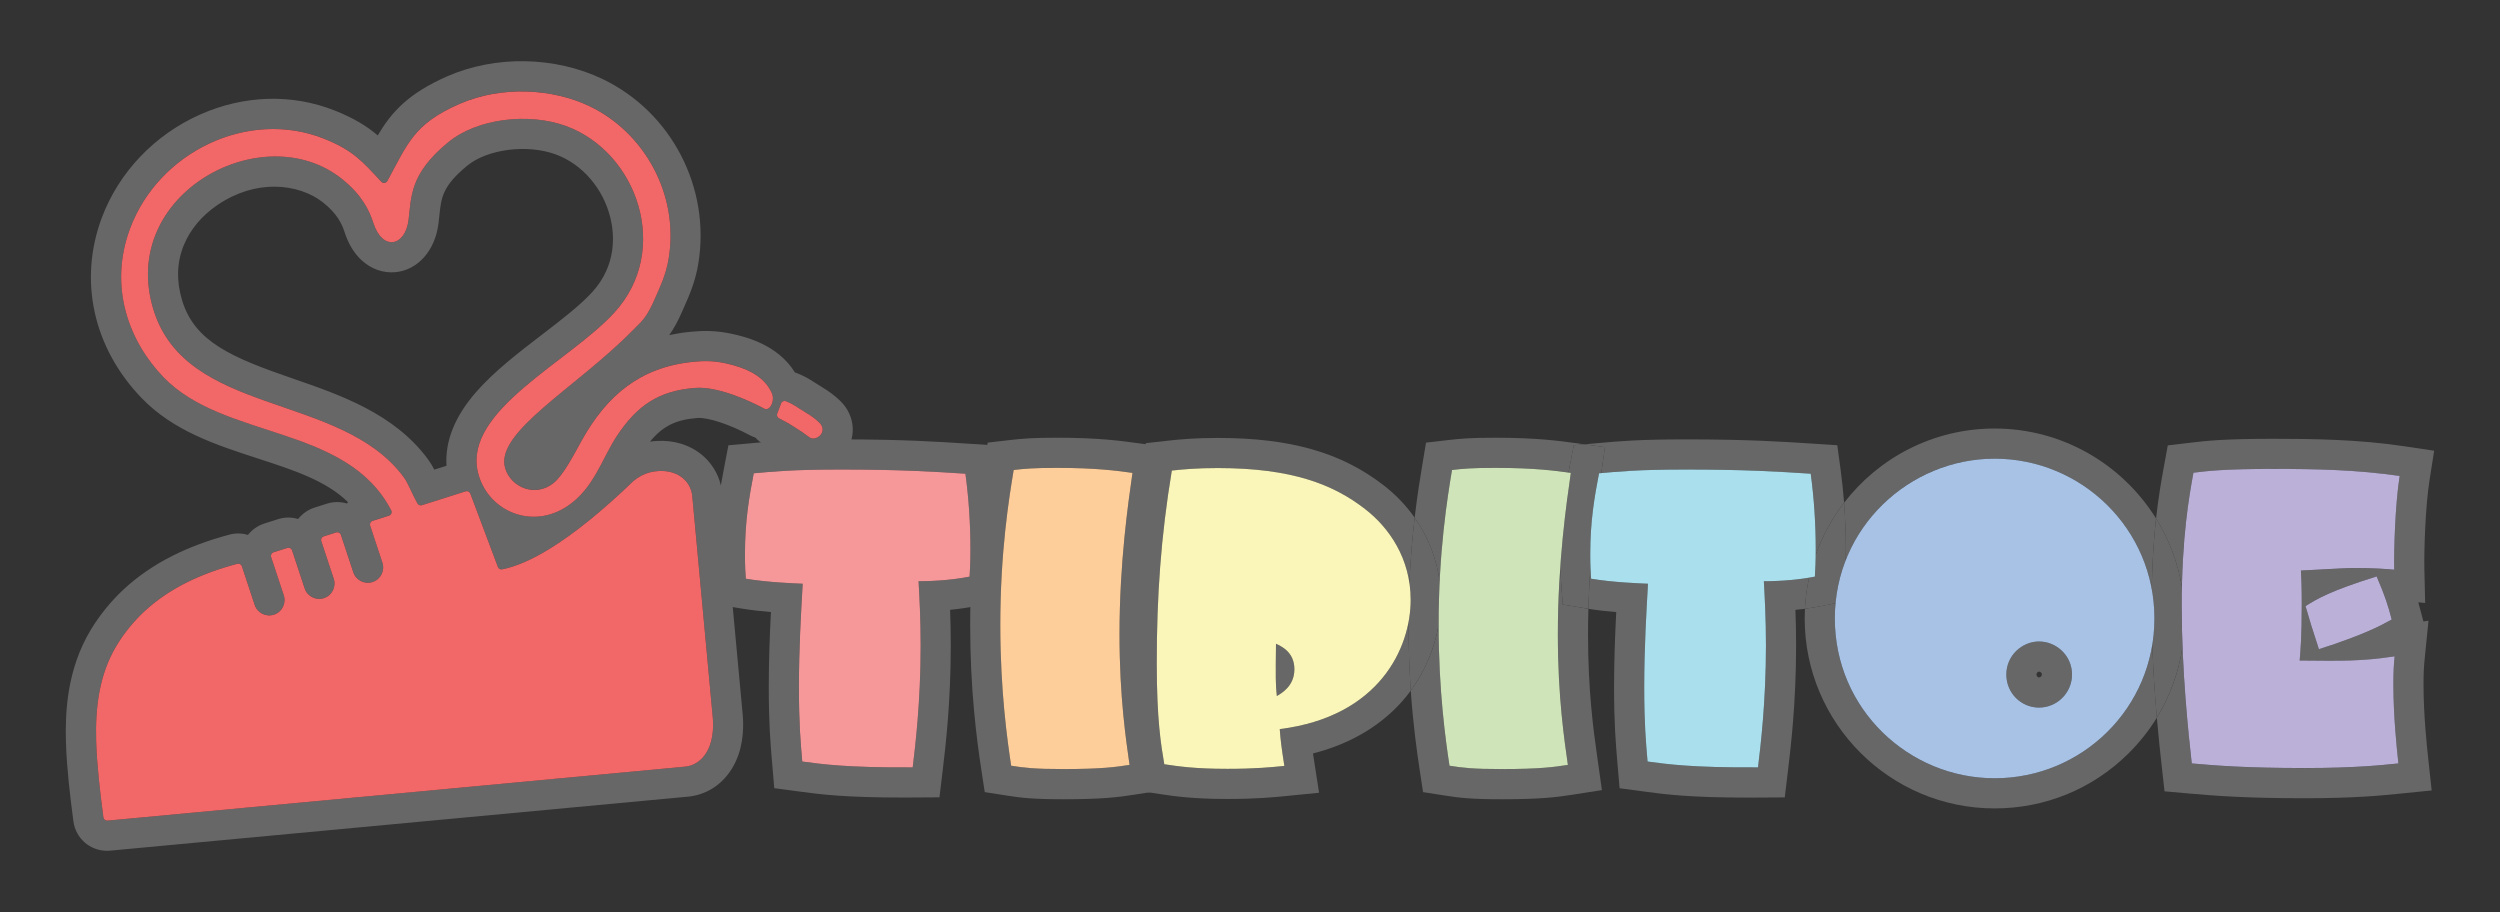
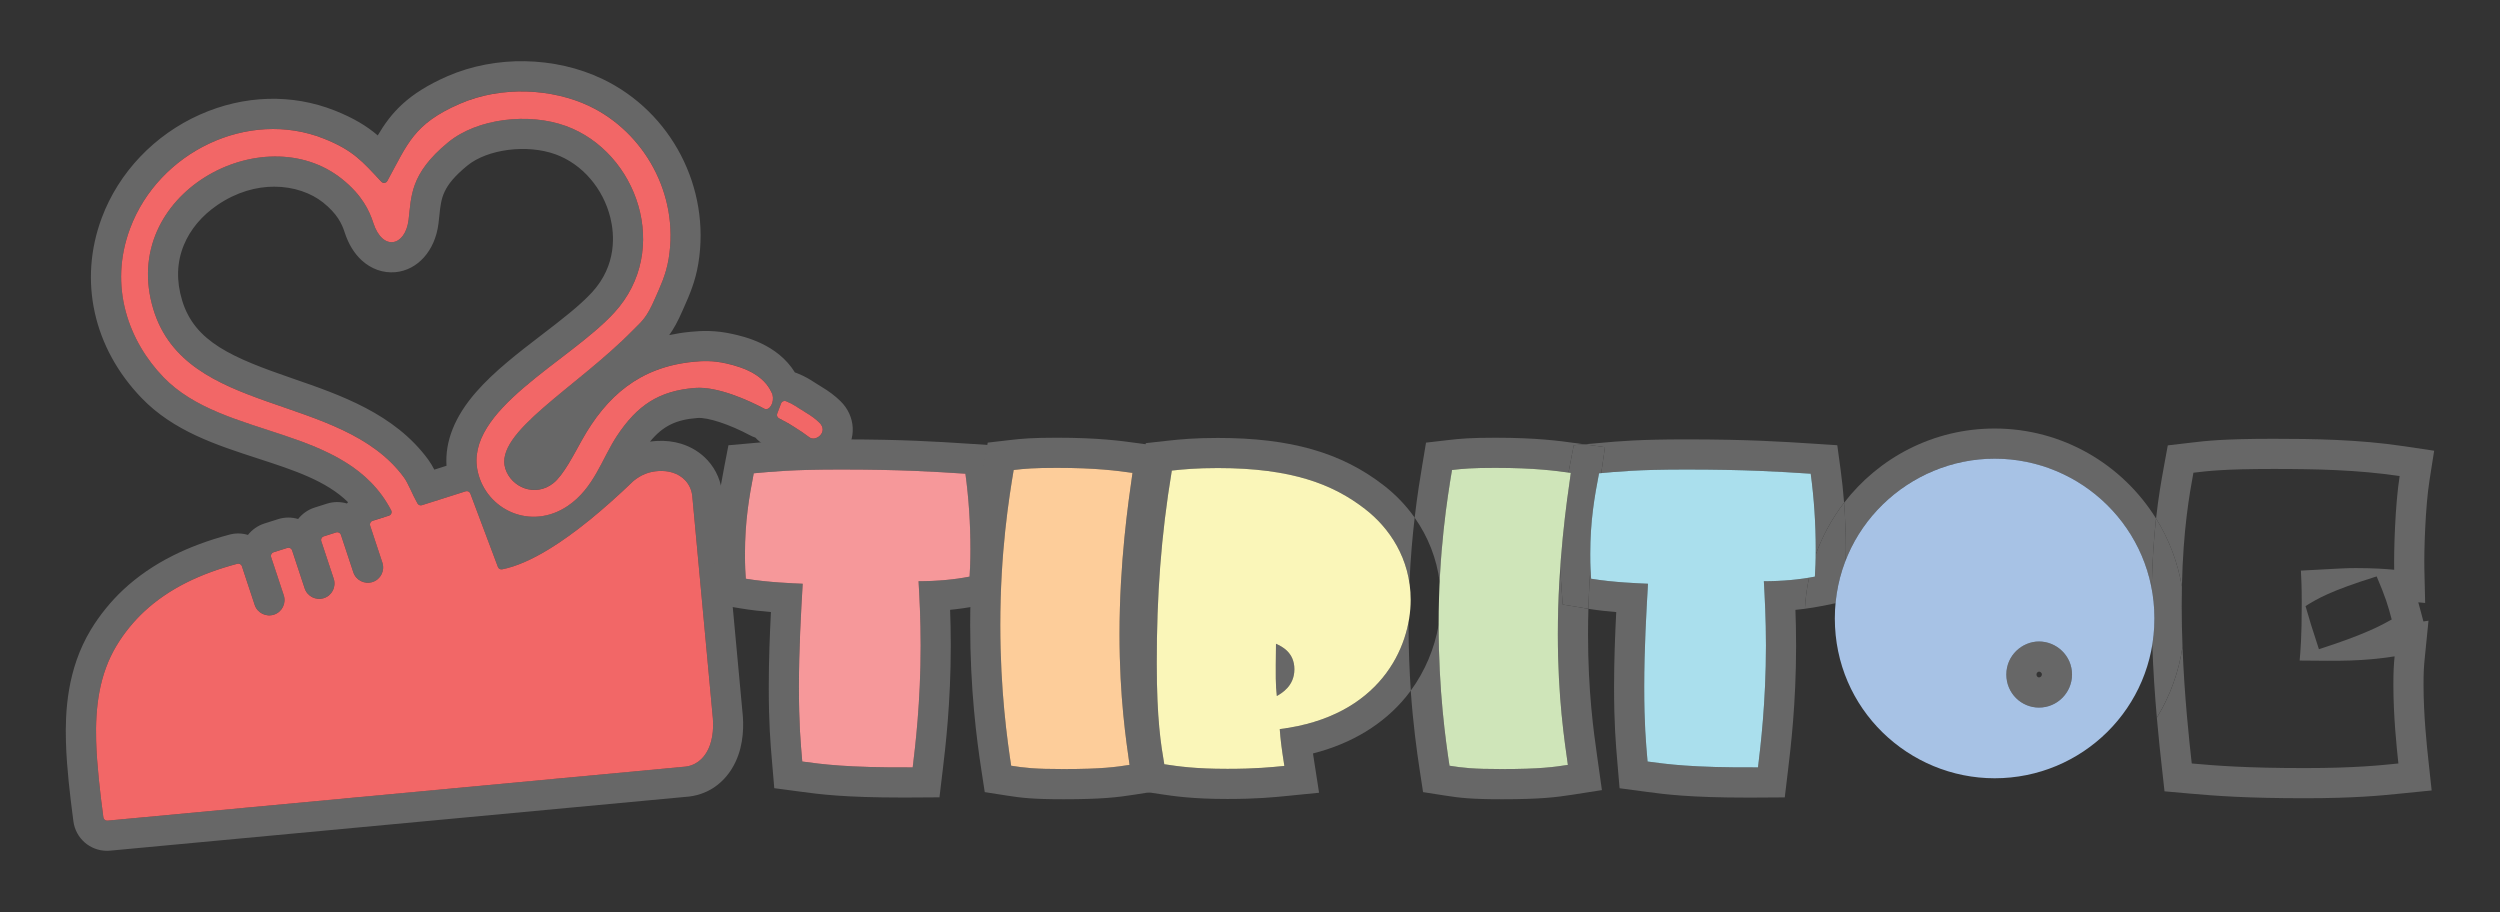
<svg xmlns="http://www.w3.org/2000/svg" version="1.2" id="Layer_1" x="0px" y="0px" viewBox="0 0 1340.71 489.11" overflow="visible" xml:space="preserve">
  <rect x="0" y="0" width="1340.71" height="489.11" fill="#333333" stroke="none" />
  <g>
    <g>
      <path fill="#676767" d="M450.68,215.07c-3.02-2.93-6.03-5.19-10.39-7.8c-1.31-0.78-2.33-1.45-3.33-2.09 c-2.56-1.65-5.2-3.36-9.58-5.07c-0.36-0.14-0.72-0.27-1.08-0.38c-9.39-15.25-27.27-19.24-33.45-20.62 c-9.29-2.07-16.42-1.78-22.75-1.15c-3.86,0.38-7.59,0.97-11.22,1.75c2.29-3.13,4.56-7.15,7.34-13.55 c0.27-0.62,0.55-1.25,0.83-1.89c2.61-5.89,5.85-13.21,7.45-22.93c6.7-40.62-14.43-81.32-51.4-98.98 c-25.51-12.18-57.38-12.74-83.17-1.47c-21.27,9.31-30.15,19.55-37.35,31.73c-5.75-4.89-12.56-9.17-23-13.32 c-22.98-9.12-48.66-8.37-72.3,2.13c-24.39,10.83-43.6,31.02-52.7,55.39c-12.55,33.63-4.55,69.78,21.41,96.68 c17.04,17.66,39.93,25.1,62.06,32.29c19.47,6.33,36.88,11.99,48.6,23.52c-0.2,0.23-0.4,0.47-0.59,0.71 c-3.39-1.02-7.1-1.07-10.69,0.07l-6.68,2.12c-3.48,1.11-6.57,3.27-8.81,6.12c-3.39-1.02-7.1-1.07-10.7,0.07l-7.4,2.35 c-3.48,1.11-6.57,3.27-8.81,6.12c-3.21-0.97-6.72-1.07-10.14-0.1c-10.99,2.93-21.09,6.68-30.02,11.15 c-10.09,5.05-19.05,11.21-26.64,18.29c-6.69,6.25-12.72,13.68-17.44,21.48c-12.87,21.27-13.8,44.44-13.37,60.01 c0.21,7.93,0.9,15.61,1.47,21.4c0.67,6.81,1.5,13.46,2.54,21.36c1.21,9.15,8.94,15.81,17.99,15.81c0.57,0,1.15-0.03,1.73-0.08 l308.18-28.8c11.98-0.65,21.88-7.49,27.2-18.83c4.5-9.56,4.48-20.05,3.65-27.24l-10.7-115.61c-0.48-7.15-3.2-13.64-7.88-18.8 c-3.78-4.16-8.73-7.26-14.33-8.96c-4.07-1.23-8.42-1.73-12.92-1.48c-1.26,0.07-2.5,0.19-3.71,0.37 c6.94-8.44,14.03-11.8,25.41-12.68c5.6-0.43,17.22,3.39,28.24,9.29c0.93,0.5,1.9,0.92,2.89,1.24c1.4,1.56,3.09,2.9,5.05,3.93 l1.34,0.7c2.03,1.06,3.15,1.65,5.54,3.16c3.82,2.41,4.74,3.05,7.08,4.81c8.39,6.46,20.62,5.05,27.97-3.29 C459.58,235.56,458.96,223.12,450.68,215.07z M410.9,219.45c-0.35,0.02-0.69-0.07-1-0.24c-8.03-4.3-24.97-12.09-37.11-11.16 c-19.58,1.51-31.14,9.47-41.89,25.65c-8.06,12.14-12.3,28.1-26.46,37.63c-19.87,13.39-43.61,2.05-48.23-18.38 c-7.46-32.96,48.92-58.85,73.16-85.24c30.82-33.55,12.36-86.26-25.92-100.16c-19.83-7.2-47.36-4.17-63.12,8.77 c-20.8,17.07-19.68,29.43-21.23,41.67c-1.79,14.15-13.94,16.85-18.88,1.58c-2.1-6.49-5.96-14.92-16.81-23.59 c-42.33-33.84-119.94,7.96-101.19,69.83c17.48,57.66,100.72,44.39,134.37,90.17c2.36,3.21,4.51,9.11,7.3,14.01 c0.47,0.83,1.46,1.22,2.37,0.93l23.47-7.45c1.02-0.32,2.12,0.21,2.5,1.21l14.79,39.36c0.35,0.93,1.32,1.47,2.29,1.27 c7.47-1.48,16.02-5.22,25.59-11.11c13.23-8.15,28.2-20.31,44.78-36.24c0.05-0.05,0.1-0.09,0.16-0.14 c4.05-3.24,8.17-4.93,13.4-5.23c2.47-0.14,5,0.11,7.33,0.81c2.68,0.81,5.12,2.23,7.04,4.35c2.14,2.36,3.52,5.4,3.73,9.19 l10.74,116.04c0.73,6.12,0.44,13.06-2.2,18.68c-2.67,5.68-7.34,9.33-13.71,9.58l-233.78,21.85l-74.76,6.99 c-1.08,0.1-2.05-0.67-2.19-1.75c-0.92-6.95-1.8-13.87-2.48-20.82c-0.66-6.68-1.21-13.48-1.4-20.26 c-0.48-17.81,1.58-35.57,11.04-51.2c4.08-6.74,9.16-12.91,14.64-18.03c6.65-6.21,14.31-11.38,22.84-15.65 c8.28-4.15,17.36-7.44,27.11-10.03c1.05-0.33,2.18,0.24,2.53,1.29l6.86,20.74c1.42,4.31,6.07,6.64,10.38,5.22 c4.31-1.42,6.64-6.07,5.22-10.38l-6.79-20.5c-0.35-1.07,0.23-2.22,1.31-2.56l7.4-2.35c1.05-0.33,2.18,0.24,2.53,1.29l6.75,20.41 c1.42,4.31,6.07,6.64,10.38,5.22c4.31-1.42,6.64-6.07,5.22-10.38l-6.68-20.17c-0.35-1.07,0.23-2.22,1.31-2.56l6.68-2.12 c1.05-0.33,2.18,0.24,2.53,1.29l6.65,20.08c1.42,4.31,6.07,6.64,10.38,5.22c4.31-1.42,6.64-6.07,5.22-10.38l-6.57-19.85 c-0.35-1.07,0.23-2.22,1.31-2.56l8.79-2.79c1.2-0.38,1.76-1.75,1.18-2.86c-23.97-46.11-89.56-37.64-122.11-71.38 c-18.52-19.19-29.58-48.5-17.9-79.8c15.33-41.07,63.31-64.26,103.89-48.15c15.65,6.21,20.72,12.21,30.82,23.1 c0.94,1.01,2.59,0.8,3.26-0.41c10.92-19.94,14.03-30.52,38.71-41.32c22.56-9.87,49.89-8.23,69.72,1.24 c29.05,13.87,48.16,46.99,42.42,81.76c-1.43,8.64-4.57,15.08-7.15,20.98c-4.81,11.03-6.87,12.17-12,17.38 c-30.6,31.12-74.61,54.87-68.45,74.25c3.18,10.02,16,15.56,25.8,7.76c5.38-4.29,11-15.39,15.2-22.93 c13.37-23.96,31.23-39.28,59.73-42.12c5.01-0.5,10.47-0.76,17.63,0.84c10.61,2.37,20.27,6.61,24.38,15.51 C415.63,213.71,413.86,219.25,410.9,219.45z M239.46,249.78l-6.54,2.08c-0.98-1.89-2.06-3.74-3.31-5.44 c-18.08-24.6-47.02-34.59-72.56-43.4c-32.43-11.19-52.61-19.6-59.37-41.89c-3.18-10.5-2.88-20.48,0.9-29.68 c3.46-8.43,9.72-15.88,18.1-21.56c10.28-6.97,20.84-9.78,30.39-9.78c10.56,0,19.88,3.44,26.23,8.51 c7.57,6.05,10.07,11.45,11.52,15.94c2.01,6.21,5.05,11.24,9.04,14.94c5.15,4.78,11.62,7.07,18.21,6.46 c11.97-1.12,21.24-11.54,23.06-25.92c0.2-1.56,0.35-3.04,0.5-4.48c0.97-9.5,1.61-15.77,14.95-26.72 c10.84-8.9,32.08-11.62,47.35-6.07c14.27,5.18,25.55,18.24,29.42,34.08c2.1,8.61,3.62,25.25-9.88,39.95 c-6.56,7.14-16.42,14.7-26.86,22.71c-12.64,9.69-25.7,19.72-35.46,30.95C243.86,223.45,238.6,236.65,239.46,249.78z M432.79,221.63c2.95,1.82,4.81,3.27,6.63,5.04c5.08,4.94-1.99,10.54-5.43,7.8c-2.51-1.89-3.82-2.81-6.89-4.76l-1.71-1.08 c-3.26-2.04-4.76-2.77-7.64-4.28c-0.9-0.48-1.31-1.56-0.95-2.51l2.1-5.5c0.4-1.04,1.57-1.57,2.61-1.16 c3.79,1.48,5.32,2.78,9.22,5.2L432.79,221.63z" />
      <path fill="#676767" d="M533.75,251.87l-1.78-13.1l-13.19-0.86c-16.44-1.07-35.07-2.28-67.9-2.28c-25.04,0-36.11,1-45.88,1.88 l-14.35,1.28l-2.31,11.96c-2.64,13.66-5,27.49-5,46.36c0,6.96,0.22,10.64,0.49,14.39l0.91,12.7l12.56,2.09 c5.44,0.91,11.05,1.52,16.14,1.94c-0.62,12.18-1.16,25.86-1.16,40.22c0,19.6,0.88,29.96,1.74,39.98l1.21,14.26l14.25,1.9 c9.86,1.33,23.17,3.12,54.59,3.12c1.77,0,3.61-0.01,5.5-0.02l14.25-0.09l1.79-14.94c1.39-11.57,4.28-35.64,4.28-66.42 c0-7.16-0.15-13.56-0.36-19.2c4.81-0.47,9.42-1.13,13.61-1.97l12.28-2.45l0.71-12.86c0.22-4.01,0.45-8.15,0.45-15.34 C536.59,280.07,535.63,265.76,533.75,251.87z M519.97,309.23c-7.85,1.57-17.5,2.47-27.37,2.47c0.45,8.3,1.12,19.74,1.12,34.55 c0,30.51-2.92,54.07-4.26,65.28c-35.9,0.22-49.13-1.79-59.23-3.14c-0.9-10.54-1.79-20.19-1.79-39.93 c0-20.64,1.12-39.71,2.02-55.41c-4.71-0.22-18.4-0.67-30.51-2.69c-0.22-3.14-0.45-6.51-0.45-13.24c0-17.72,2.24-30.51,4.71-43.3 c10.1-0.9,20.42-2.02,46.66-2.02c31.63,0,49.58,1.12,66.86,2.24c1.79,13.24,2.69,26.92,2.69,40.38 C520.42,301.38,520.2,305.19,519.97,309.23z" />
      <path fill="#676767" d="M616.55,340.2c0-36.82,4.32-67.03,6.64-83.26l2.45-17.12l-16.19-2.25c-8.12-1.13-20.39-2.83-42.71-2.83 c-13.29,0-18.73,0.51-24.96,1.23l-12.09,1.4l-2,12.01c-2.4,14.41-7.4,44.39-7.4,85.89c0,34.39,3.43,60.88,6.02,77.82l1.79,11.71 l11.7,1.83c7.92,1.24,13.93,1.99,30.54,1.99c20.69,0,29.1-1.06,37.94-2.44l15.73-2.46l-2.56-18.21 C619.61,392.63,616.55,371.1,616.55,340.2z M605.77,410.19c-7.18,1.12-14.81,2.24-35.45,2.24c-15.7,0-20.86-0.67-28.04-1.79 c-2.02-13.24-5.83-40.16-5.83-75.38c0-39.48,4.71-68.43,7.18-83.23c5.83-0.67,10.77-1.12,23.11-1.12 c21.31,0,32.53,1.57,40.61,2.69c-2.24,15.7-6.96,47.79-6.96,86.6C600.39,374.3,603.98,397.4,605.77,410.19z" />
      <g>
        <path fill="none" d="M858.73,253.71c-0.4,0.04-0.79,0.07-1.19,0.11c-2.47,12.79-4.71,25.58-4.71,43.3c0,2.97,0.04,5.28,0.11,7.21 c1.46-20.36,3.82-36.84,5.33-47.4L858.73,253.71z" />
        <path fill="none" d="M836.76,304.09c1.56-22.21,4.16-40.01,5.66-50.49c-0.41-0.06-0.83-0.12-1.26-0.17 c-2.42,12.81-4.49,26.05-4.49,43.69C836.66,299.89,836.7,302.14,836.76,304.09z" />
        <path fill="none" d="M732.08,273.01c-17.05-13.24-39.26-21.99-78.97-21.99c-11.44,0-18.62,0.67-24.68,1.35 c-5.83,35.22-8.08,67.3-8.08,103.2c0,30.29,2.24,43.75,4.04,54.29c7.4,1.12,16.38,2.47,33.88,2.47c15.03,0,23.78-0.9,30.51-1.57 c-1.57-10.1-2.02-13.68-2.47-19.74c45.65-5.73,64.46-33.41,69.05-57.29c0.02-7.41,0.2-14.46,0.5-21.1 C753.21,294.93,743.06,281.48,732.08,273.01z M684.74,373.29c-0.67-6.51-0.67-9.2-0.45-28.04c2.92,1.35,9.87,4.49,9.87,13.69 C694.16,368.13,686.98,371.94,684.74,373.29z" />
        <path fill="#676767" d="M684.29,345.24c-0.22,18.85-0.22,21.54,0.45,28.04c2.24-1.35,9.42-5.16,9.42-14.36 C694.16,349.73,687.21,346.59,684.29,345.24z" />
        <path fill="#676767" d="M755.36,333.72c-4.59,23.88-23.4,51.56-69.05,57.29c0.45,6.06,0.9,9.65,2.47,19.74 c-6.73,0.67-15.48,1.57-30.51,1.57c-17.5,0-26.47-1.35-33.88-2.47c-1.79-10.54-4.04-24.01-4.04-54.29 c0-35.9,2.24-67.98,8.08-103.2c6.06-0.67,13.24-1.35,24.68-1.35c39.71,0,61.92,8.75,78.97,21.99 c10.98,8.48,21.13,21.92,23.78,39.62c0.59-13.35,1.65-25.08,2.81-35.02c-4.56-6.47-10.15-12.33-16.67-17.36 c-22.61-17.55-50.02-25.38-88.88-25.38c-12.43,0-20.18,0.75-26.46,1.44l-12.16,1.35l-2,12.07c-5.74,34.63-8.29,67.28-8.29,105.84 c0,31.94,2.47,46.43,4.27,57l1.96,11.52l11.55,1.75c7.38,1.12,17.48,2.65,36.3,2.65c15.63,0,25-0.94,31.84-1.62l17.27-1.73 l-2.62-16.87c-0.24-1.55-0.45-2.93-0.64-4.19c20.82-5.32,37.89-15.68,49.94-30.44c0.87-1.06,1.7-2.16,2.52-3.27 c-0.73-10.55-1.21-22.28-1.21-35.11C755.35,334.74,755.36,334.23,755.36,333.72z" />
        <path fill="none" d="M1170.45,346.85c0.73-4.98,1.11-10.05,1.11-15.18c0-5.8-0.49-11.49-1.43-17.02 c-0.07,3.33-0.11,6.79-0.11,10.41C1170.01,332.45,1170.18,339.76,1170.45,346.85z" />
        <path fill="none" d="M1154.23,345.84c0.76-4.6,1.16-9.33,1.16-14.16c0-5.43-0.5-10.73-1.45-15.85c-0.05,2.98-0.09,6.05-0.09,9.23 C1153.85,332.1,1153.99,339.07,1154.23,345.84z" />
        <path fill="none" d="M778.7,252.03c-1.95,11.72-5.31,32.3-6.63,59.95c0.41,3.2,0.62,6.44,0.62,9.71c0,4.48-0.41,8.98-1.18,13.44 c0,0.05,0,0.09,0,0.13c0,35.22,3.81,62.14,5.83,75.38c7.18,1.12,12.34,1.79,28.04,1.79c20.64,0,28.27-1.12,35.45-2.24 c-1.79-12.79-5.38-35.9-5.38-70c0-12.9,0.52-25.05,1.3-36.11c-0.06-1.95-0.1-4.2-0.1-6.98c0-17.64,2.07-30.87,4.49-43.69 c-7.99-1.1-19.12-2.52-39.35-2.52C789.47,250.91,784.53,251.36,778.7,252.03z" />
        <path fill="#676767" d="M778.7,252.03c5.83-0.67,10.77-1.12,23.11-1.12c20.23,0,31.36,1.42,39.35,2.52 c0.17-0.89,0.34-1.78,0.51-2.67l2.31-11.96l5.69-0.51l-5.15-0.71c-8.12-1.13-20.39-2.83-42.72-2.83 c-13.29,0-18.73,0.51-24.96,1.23l-12.09,1.4l-2,12.01c-1.07,6.43-2.66,15.96-4.09,28.23c7.21,10.23,11.82,21.97,13.41,34.38 C773.39,284.33,776.74,263.75,778.7,252.03z" />
        <path fill="#676767" d="M838.05,324.2l-0.9-12.71c-0.16-2.25-0.3-4.49-0.39-7.41c-0.78,11.06-1.3,23.21-1.3,36.11 c0,34.1,3.59,57.21,5.38,70c-7.18,1.12-14.81,2.24-35.45,2.24c-15.7,0-20.86-0.67-28.04-1.79c-2.02-13.24-5.83-40.16-5.83-75.38 c0-0.05,0-0.09,0-0.13c-2.18,12.62-7.35,24.88-14.95,35.25c1.23,17.72,3.19,32.09,4.81,42.71l1.79,11.71l11.7,1.83 c7.92,1.24,13.93,1.99,30.54,1.99c20.69,0,29.1-1.06,37.94-2.44l15.73-2.46l-2.56-18.22c-1.83-12.86-4.88-34.39-4.88-65.29 c0-4.68,0.07-9.25,0.2-13.71c-0.4-0.06-0.8-0.13-1.2-0.19L838.05,324.2z" />
-         <path fill="#676767" d="M772.07,311.98c-1.59-12.41-6.2-24.15-13.41-34.38c-1.16,9.94-2.21,21.68-2.81,35.02 c0.44,2.91,0.68,5.93,0.68,9.07c0,3.8-0.37,7.86-1.17,12.03c0,0.51-0.01,1.02-0.01,1.54c0,12.83,0.48,24.56,1.21,35.11 c7.6-10.36,12.77-22.63,14.95-35.25C771.52,326.94,771.73,319.22,772.07,311.98z" />
-         <path fill="none" d="M1236.42,325.05c2.24,7.85,3.37,11.44,7.18,23.11c24.45-7.85,33.43-12.79,39.04-15.93 c-2.02-7.63-3.37-12.11-8.08-23.11C1249.43,316.98,1242.48,321.24,1236.42,325.05z" />
-         <path fill="none" d="M1170.45,346.85c1.01,26.47,3.54,49.82,4.95,62.56c12.56,1.12,28.94,2.47,60.57,2.47 c27.37,0,41.28-1.57,50.25-2.47c-0.9-8.3-2.69-25.35-2.69-42.18c0-7.18,0.22-10.77,0.67-15.26c-17.72,2.69-28.27,2.47-50.93,2.24 c0.45-5.38,1.12-12.34,1.12-30.29c0-10.1-0.22-13.24-0.45-17.95c21.54-1.12,23.78-1.35,29.39-1.35c9.2,0,15.93,0.45,20.64,0.9 c-0.22-9.65,0.45-34.55,2.92-50.25c-22.43-3.37-45.09-3.81-67.75-3.81c-26.7,0-35.22,1.12-42.85,2.02 c-2.03,11.15-5.52,29.99-6.17,61.16c0.94,5.54,1.43,11.22,1.43,17.02C1171.55,336.8,1171.18,341.87,1170.45,346.85z" />
+         <path fill="none" d="M1170.45,346.85c1.01,26.47,3.54,49.82,4.95,62.56c12.56,1.12,28.94,2.47,60.57,2.47 c27.37,0,41.28-1.57,50.25-2.47c-0.9-8.3-2.69-25.35-2.69-42.18c0-7.18,0.22-10.77,0.67-15.26c-17.72,2.69-28.27,2.47-50.93,2.24 c0.45-5.38,1.12-12.34,1.12-30.29c0-10.1-0.22-13.24-0.45-17.95c21.54-1.12,23.78-1.35,29.39-1.35c9.2,0,15.93,0.45,20.64,0.9 c-0.22-9.65,0.45-34.55,2.92-50.25c-22.43-3.37-45.09-3.81-67.75-3.81c-2.03,11.15-5.52,29.99-6.17,61.16c0.94,5.54,1.43,11.22,1.43,17.02C1171.55,336.8,1171.18,341.87,1170.45,346.85z" />
        <path fill="none" d="M973.3,309.23c0.19-3.4,0.38-6.66,0.43-11.76c-1.43,4-2.62,8.11-3.54,12.33 C971.25,309.62,972.29,309.43,973.3,309.23z" />
-         <path fill="none" d="M989.46,309.74c0.15-2.75,0.31-5.56,0.39-9.37c-2.84,7.23-4.72,14.98-5.48,23.13l4.38-0.88L989.46,309.74z" />
        <path fill="none" d="M1069.69,245.97c-35.15,0-67.08,21.92-79.83,54.4c-0.08,3.81-0.24,6.62-0.39,9.37l-0.72,12.88l-4.38,0.88 c-0.25,2.68-0.39,5.41-0.39,8.17c0,48.68,39.71,85.7,85.7,85.7c42.17,0,77.79-30.48,84.54-71.54 c-0.24-6.76-0.38-13.73-0.38-20.78c0-3.19,0.03-6.26,0.09-9.23C1146.45,275.47,1110.89,245.97,1069.69,245.97z M1093.47,379.46 c-9.42,0-17.5-7.63-17.5-17.72c0-10.32,8.52-17.72,17.5-17.72c9.42,0,17.72,7.63,17.72,17.72 C1111.19,371.38,1103.34,379.46,1093.47,379.46z" />
        <path fill="none" d="M1093.47,360.18c-0.01,0-1.33,0.24-1.33,1.56c0,1.27,0.99,1.56,1.33,1.56c0.92,0,1.56-0.82,1.56-1.56 C1095.02,360.65,1093.99,360.18,1093.47,360.18z" />
        <path fill="none" d="M971.06,254.04c-17.27-1.12-35.22-2.24-66.86-2.24c-25.22,0-35.74,1.04-45.48,1.91l-0.46,3.21 c-1.51,10.56-3.87,27.04-5.33,47.4c0.09,2.45,0.21,4.27,0.34,6.03c12.11,2.02,25.8,2.47,30.51,2.69 c-0.9,15.7-2.02,34.77-2.02,55.41c0,19.74,0.9,29.39,1.79,39.93c10.1,1.35,23.33,3.36,59.23,3.14 c1.35-11.22,4.26-34.77,4.26-65.28c0-14.81-0.67-26.25-1.12-34.55c8.61,0,17.04-0.68,24.26-1.9c0.93-4.21,2.11-8.33,3.54-12.33 c0.01-0.95,0.02-1.96,0.02-3.05C973.75,280.96,972.85,267.28,971.06,254.04z" />
        <path fill="#676767" d="M858.73,253.71c9.74-0.88,20.25-1.91,45.48-1.91c31.63,0,49.58,1.12,66.86,2.24 c1.79,13.24,2.69,26.92,2.69,40.38c0,1.09-0.01,2.1-0.02,3.05c3.61-10.11,8.78-19.49,15.22-27.84 c-0.46-5.98-1.08-11.91-1.87-17.76l-1.78-13.1l-13.2-0.86c-16.44-1.07-35.07-2.28-67.9-2.28c-25.04,0-36.11,1-45.88,1.88 l-8.66,0.77l11.05,1.53L858.73,253.71z" />
        <path fill="#676767" d="M945.93,311.7c0.45,8.3,1.12,19.74,1.12,34.55c0,30.51-2.92,54.07-4.26,65.28 c-35.9,0.22-49.13-1.79-59.23-3.14c-0.9-10.54-1.79-20.19-1.79-39.93c0-20.64,1.12-39.71,2.02-55.41 c-4.71-0.22-18.4-0.67-30.51-2.69c-0.13-1.76-0.25-3.58-0.34-6.03c-0.5,6.96-0.9,14.38-1.12,22.17 c5.06,0.8,10.22,1.36,14.94,1.75c-0.62,12.18-1.16,25.86-1.16,40.22c0,19.62,0.89,29.98,1.74,40.01l1.21,14.24l14.25,1.9 c9.86,1.33,23.17,3.12,54.59,3.12c1.77,0,3.61-0.01,5.5-0.02l14.25-0.09l1.79-14.92c1.39-11.57,4.29-35.65,4.29-66.44 c0-7.16-0.15-13.56-0.36-19.2c1.73-0.17,3.42-0.37,5.09-0.59c0.29-5.69,1.05-11.25,2.24-16.66 C962.97,311.01,954.54,311.7,945.93,311.7z" />
        <path fill="#676767" d="M852.83,297.11c0-17.72,2.24-30.51,4.71-43.3c0.4-0.04,0.79-0.07,1.19-0.11l1.99-13.89l-11.05-1.53 l-5.69,0.51l-2.31,11.96c-0.17,0.89-0.34,1.78-0.51,2.67c0.43,0.06,0.85,0.12,1.26,0.17c-1.5,10.49-4.09,28.28-5.66,50.49 c0.09,2.92,0.23,5.15,0.39,7.41l0.9,12.71l12.56,2.09c0.4,0.07,0.8,0.13,1.2,0.19c0.22-7.79,0.62-15.21,1.12-22.17 C852.87,302.39,852.83,300.08,852.83,297.11z" />
        <path fill="#676767" d="M1093.47,344.01c-8.97,0-17.5,7.4-17.5,17.72c0,10.1,8.08,17.72,17.5,17.72 c9.87,0,17.72-8.08,17.72-17.72C1111.19,351.64,1102.89,344.01,1093.47,344.01z M1093.47,363.29c-0.35,0-1.33-0.29-1.33-1.56 c0-1.32,1.32-1.56,1.33-1.56c0.53,0,1.56,0.47,1.56,1.56C1095.02,362.47,1094.38,363.29,1093.47,363.29z" />
        <path fill="#676767" d="M989.85,300.37c12.75-32.48,44.68-54.4,79.83-54.4c41.21,0,76.76,29.5,84.25,69.85 c0.27-15.12,1.2-27.6,2.32-37.77c-17.99-28.93-50.07-48.24-86.57-48.24c-32.84,0-62.1,15.63-80.74,39.83 c0.63,8.21,0.96,16.49,0.96,24.79C989.92,296.68,989.89,298.63,989.85,300.37z" />
-         <path fill="#676767" d="M1069.69,417.37c-45.99,0-85.7-37.02-85.7-85.7c0-2.76,0.13-5.49,0.39-8.17l-7.9,1.58 c-2.69,0.54-5.55,0.99-8.52,1.38c-0.09,1.73-0.13,3.46-0.13,5.21c0,56.17,45.7,101.87,101.87,101.87 c27.09,0,52.6-10.49,71.81-29.53c5.88-5.83,10.95-12.25,15.18-19.14c-0.99-11.31-1.94-24.71-2.44-39.03 C1147.48,386.89,1111.85,417.37,1069.69,417.37z" />
        <path fill="#676767" d="M984.37,323.5c0.76-8.15,2.65-15.9,5.48-23.13c0.04-1.74,0.06-3.7,0.06-5.95c0-8.3-0.33-16.58-0.96-24.79 c-6.43,8.35-11.6,17.73-15.22,27.84c-0.05,5.1-0.24,8.35-0.43,11.76c-1.01,0.2-2.05,0.39-3.11,0.57 c-1.19,5.41-1.95,10.97-2.24,16.66c2.97-0.39,5.83-0.84,8.52-1.38L984.37,323.5z" />
        <path fill="#676767" d="M1299.7,367.23c0-6.56,0.19-9.63,0.59-13.65l2.07-20.71l-2.72,0.41l-1.37-5.18 c-0.48-1.81-0.93-3.48-1.39-5.09l3.69,0.35l-0.42-18.19c-0.22-9.39,0.51-33.25,2.72-47.37l2.53-16.08l-16.1-2.41 c-24.56-3.69-49.09-3.99-70.15-3.99c-26.71,0-36.27,1.13-43.94,2.04l-12.67,1.49l-2.22,12.19c-1.12,6.17-2.73,14.99-4.06,27.03 c6.83,10.99,11.63,23.36,13.86,36.6c0.65-31.17,4.15-50.01,6.17-61.16c7.63-0.9,16.15-2.02,42.85-2.02 c22.66,0,45.32,0.45,67.75,3.81c-2.47,15.7-3.14,40.61-2.92,50.25c-4.71-0.45-11.44-0.9-20.64-0.9c-5.61,0-7.85,0.22-29.39,1.35 c0.22,4.71,0.45,7.85,0.45,17.95c0,17.95-0.67,24.9-1.12,30.29c22.66,0.22,33.2,0.45,50.93-2.24c-0.45,4.49-0.67,8.08-0.67,15.26 c0,16.83,1.79,33.88,2.69,42.18c-8.97,0.9-22.88,2.47-50.25,2.47c-31.63,0-48.01-1.35-60.57-2.47 c-1.42-12.74-3.95-36.09-4.95-62.56c-2,13.57-6.68,26.44-13.77,38.02c0.98,11.22,2,20.38,2.66,26.33l1.46,13.14l13.17,1.18 c14.35,1.28,30.96,2.53,62.01,2.53c26.65,0,40.9-1.44,50.33-2.39l17.75-1.78l-1.75-16.2 C1301.52,400.48,1299.7,383.64,1299.7,367.23z M1243.6,348.16c-3.81-11.67-4.94-15.26-7.18-23.11 c6.06-3.81,13.01-8.08,38.14-15.93c4.71,10.99,6.06,15.48,8.08,23.11C1277.03,335.37,1268.05,340.31,1243.6,348.16z" />
        <path fill="#676767" d="M1170.01,325.05c0-3.61,0.04-7.08,0.11-10.41c-2.24-13.24-7.03-25.61-13.86-36.6 c-1.12,10.17-2.05,22.65-2.32,37.77c0.95,5.12,1.45,10.42,1.45,15.85c0,4.84-0.4,9.57-1.16,14.16 c0.51,14.32,1.46,27.72,2.44,39.03c7.09-11.57,11.77-24.45,13.77-38.02C1170.18,339.76,1170.01,332.45,1170.01,325.05z" />
      </g>
    </g>
    <g id="Colors">
      <path id="Symbol_00000043423301868834067850000016454824144804565938_" fill-rule="evenodd" fill="#F26767" d="M127.19,302.37 L127.19,302.37c1.05-0.33,2.18,0.24,2.53,1.29l6.86,20.74c1.42,4.31,6.07,6.64,10.38,5.22c4.31-1.42,6.64-6.07,5.22-10.38 l-6.79-20.5c-0.35-1.07,0.23-2.22,1.31-2.56l7.4-2.35c1.05-0.33,2.18,0.24,2.53,1.29l6.75,20.41c1.42,4.31,6.07,6.64,10.38,5.22 c4.31-1.42,6.64-6.07,5.22-10.38l-6.68-20.17c-0.35-1.07,0.23-2.22,1.31-2.56l6.68-2.12c1.05-0.33,2.18,0.24,2.53,1.29l6.65,20.08 c1.42,4.31,6.07,6.64,10.38,5.22c4.31-1.42,6.64-6.07,5.22-10.38l-6.57-19.85c-0.35-1.07,0.23-2.22,1.31-2.56l8.79-2.79 c1.2-0.38,1.76-1.75,1.18-2.86c-23.97-46.11-89.56-37.64-122.11-71.38c-18.52-19.19-29.58-48.5-17.9-79.8 c15.33-41.07,63.31-64.26,103.89-48.15c15.65,6.21,20.72,12.21,30.82,23.1c0.94,1.01,2.6,0.8,3.26-0.41 c10.92-19.94,14.03-30.52,38.71-41.31c22.56-9.87,49.89-8.23,69.72,1.24c29.05,13.87,48.16,46.99,42.42,81.76 c-1.43,8.64-4.57,15.08-7.15,20.98c-4.81,11.03-6.87,12.17-12,17.38c-30.6,31.12-74.61,54.87-68.45,74.25 c3.18,10.02,16,15.56,25.8,7.76c5.38-4.29,11-15.39,15.2-22.93c13.37-23.96,31.23-39.28,59.73-42.12 c5.01-0.5,10.47-0.76,17.63,0.84c10.61,2.37,20.27,6.61,24.38,15.51c1.91,3.32,0.13,8.86-2.83,9.05 c-0.34,0.02-0.68-0.07-0.98-0.24c-8.03-4.3-24.97-12.09-37.12-11.16c-19.58,1.51-31.14,9.47-41.89,25.66 c-8.06,12.14-12.3,28.1-26.46,37.64c-19.87,13.39-43.61,2.05-48.23-18.38c-7.46-32.96,48.92-58.85,73.16-85.24 c30.82-33.55,12.36-86.26-25.92-100.16c-19.83-7.2-47.36-4.17-63.13,8.77c-20.8,17.07-19.68,29.43-21.23,41.67 c-1.79,14.15-13.94,16.85-18.88,1.58c-2.1-6.49-5.96-14.92-16.81-23.59c-42.33-33.84-119.94,7.96-101.19,69.83 c17.48,57.66,100.72,44.39,134.37,90.17c2.36,3.21,4.51,9.11,7.3,14.01c0.47,0.83,1.46,1.22,2.37,0.93l23.47-7.45 c1.02-0.32,2.12,0.21,2.5,1.21l14.79,39.36c0.35,0.93,1.32,1.47,2.29,1.27c7.47-1.48,16.02-5.22,25.59-11.11 c13.23-8.15,28.2-20.31,44.78-36.24c0.05-0.05,0.1-0.09,0.16-0.14c4.05-3.24,8.17-4.93,13.4-5.23c2.47-0.14,5,0.11,7.33,0.81 c2.68,0.81,5.12,2.23,7.04,4.35c2.14,2.36,3.52,5.4,3.73,9.19l10.74,116.04c0.73,6.12,0.44,13.06-2.2,18.68 c-2.67,5.68-7.34,9.33-13.71,9.58l-233.78,21.85l-74.76,6.99c-1.08,0.1-2.05-0.67-2.19-1.75c-0.92-6.95-1.8-13.87-2.48-20.82 c-0.66-6.68-1.21-13.48-1.4-20.26c-0.48-17.81,1.58-35.57,11.04-51.2c4.08-6.74,9.16-12.91,14.64-18.03 c6.65-6.21,14.31-11.38,22.84-15.65C108.36,308.25,117.44,304.95,127.19,302.37L127.19,302.37z M416.8,221.83 c-0.36,0.95,0.04,2.03,0.95,2.51c2.97,1.57,4.48,2.29,7.97,4.49c4.1,2.59,5.4,3.48,8.26,5.63c3.44,2.74,10.51-2.86,5.43-7.8 c-1.98-1.92-4-3.47-7.43-5.53c-4.88-2.92-6.3-4.34-10.47-5.97c-1.04-0.41-2.21,0.12-2.61,1.16L416.8,221.83z" />
      <path fill="#F6989A" d="M450.88,251.8c31.63,0,49.58,1.12,66.86,2.24c1.79,13.24,2.69,26.92,2.69,40.38 c0,6.95-0.22,10.77-0.45,14.81c-7.85,1.57-17.5,2.47-27.37,2.47c0.45,8.3,1.12,19.74,1.12,34.55c0,30.51-2.92,54.07-4.26,65.28 c-35.9,0.22-49.13-1.79-59.23-3.14c-0.9-10.54-1.79-20.19-1.79-39.93c0-20.64,1.12-39.71,2.02-55.41 c-4.71-0.22-18.4-0.67-30.51-2.69c-0.22-3.14-0.45-6.51-0.45-13.24c0-17.72,2.24-30.51,4.71-43.3 C414.31,252.92,424.63,251.8,450.88,251.8z" />
      <path fill="#FDCD9A" d="M566.73,250.91c21.31,0,32.53,1.57,40.61,2.69c-2.24,15.7-6.96,47.79-6.96,86.6c0,34.1,3.59,57.21,5.38,70 c-7.18,1.12-14.81,2.24-35.45,2.24c-15.7,0-20.86-0.67-28.04-1.79c-2.02-13.24-5.83-40.16-5.83-75.38 c0-39.48,4.71-68.43,7.18-83.23C549.46,251.36,554.4,250.91,566.73,250.91z" />
      <path fill="#FAF6B9" d="M686.31,391.01c0.45,6.06,0.9,9.65,2.47,19.74c-6.73,0.67-15.48,1.57-30.51,1.57 c-17.5,0-26.47-1.35-33.88-2.47c-1.79-10.54-4.04-24.01-4.04-54.29c0-35.9,2.24-67.98,8.08-103.2c6.06-0.67,13.24-1.35,24.68-1.35 c39.71,0,61.92,8.75,78.97,21.99c12.79,9.87,24.45,26.47,24.45,48.68C756.53,347.26,739.93,384.28,686.31,391.01z M684.29,345.24 c-0.22,18.85-0.22,21.54,0.45,28.04c2.24-1.35,9.42-5.16,9.42-14.36C694.16,349.73,687.21,346.59,684.29,345.24z" />
      <path fill="#CFE5B9" d="M801.8,250.91c21.31,0,32.53,1.57,40.61,2.69c-2.24,15.7-6.96,47.79-6.96,86.6c0,34.1,3.59,57.21,5.38,70 c-7.18,1.12-14.81,2.24-35.45,2.24c-15.7,0-20.86-0.67-28.04-1.79c-2.02-13.24-5.83-40.16-5.83-75.38 c0-39.48,4.71-68.43,7.18-83.23C784.53,251.36,789.47,250.91,801.8,250.91z" />
      <path fill="#AADFED" d="M904.2,251.8c31.63,0,49.58,1.12,66.86,2.24c1.79,13.24,2.69,26.92,2.69,40.38 c0,6.95-0.22,10.77-0.45,14.81c-7.85,1.57-17.5,2.47-27.37,2.47c0.45,8.3,1.12,19.74,1.12,34.55c0,30.51-2.92,54.07-4.26,65.28 c-35.9,0.22-49.13-1.79-59.23-3.14c-0.9-10.54-1.79-20.19-1.79-39.93c0-20.64,1.12-39.71,2.02-55.41 c-4.71-0.22-18.4-0.67-30.51-2.69c-0.22-3.14-0.45-6.51-0.45-13.24c0-17.72,2.24-30.51,4.71-43.3 C867.63,252.92,877.95,251.8,904.2,251.8z" />
      <path fill="#A7C2E5" d="M1069.69,245.97c46.44,0,85.7,37.47,85.7,85.7c0,48.01-38.81,85.7-85.7,85.7 c-45.99,0-85.7-37.02-85.7-85.7C983.99,282.76,1024.14,245.97,1069.69,245.97z M1093.47,379.46c9.87,0,17.72-8.08,17.72-17.72 c0-10.1-8.3-17.72-17.72-17.72c-8.97,0-17.5,7.4-17.5,17.72C1075.97,371.83,1084.04,379.46,1093.47,379.46z" />
-       <path fill="#BBB0D7" d="M1219.15,251.47c22.66,0,45.32,0.45,67.75,3.81c-2.47,15.7-3.14,40.61-2.92,50.25 c-4.71-0.45-11.44-0.9-20.64-0.9c-5.61,0-7.85,0.22-29.39,1.35c0.22,4.71,0.45,7.85,0.45,17.95c0,17.95-0.67,24.9-1.12,30.29 c22.66,0.22,33.2,0.45,50.93-2.24c-0.45,4.49-0.67,8.08-0.67,15.26c0,16.83,1.79,33.88,2.69,42.18 c-8.97,0.9-22.88,2.47-50.25,2.47c-31.63,0-48.01-1.35-60.57-2.47c-1.79-16.15-5.38-49.36-5.38-84.35 c0-37.47,4.04-59.23,6.28-71.57C1183.92,252.59,1192.45,251.47,1219.15,251.47z M1236.42,325.05c6.06-3.81,13.01-8.08,38.14-15.93 c4.71,10.99,6.06,15.48,8.08,23.11c-5.61,3.14-14.58,8.08-39.04,15.93C1239.79,336.5,1238.66,332.91,1236.42,325.05z" />
    </g>
  </g>
</svg>